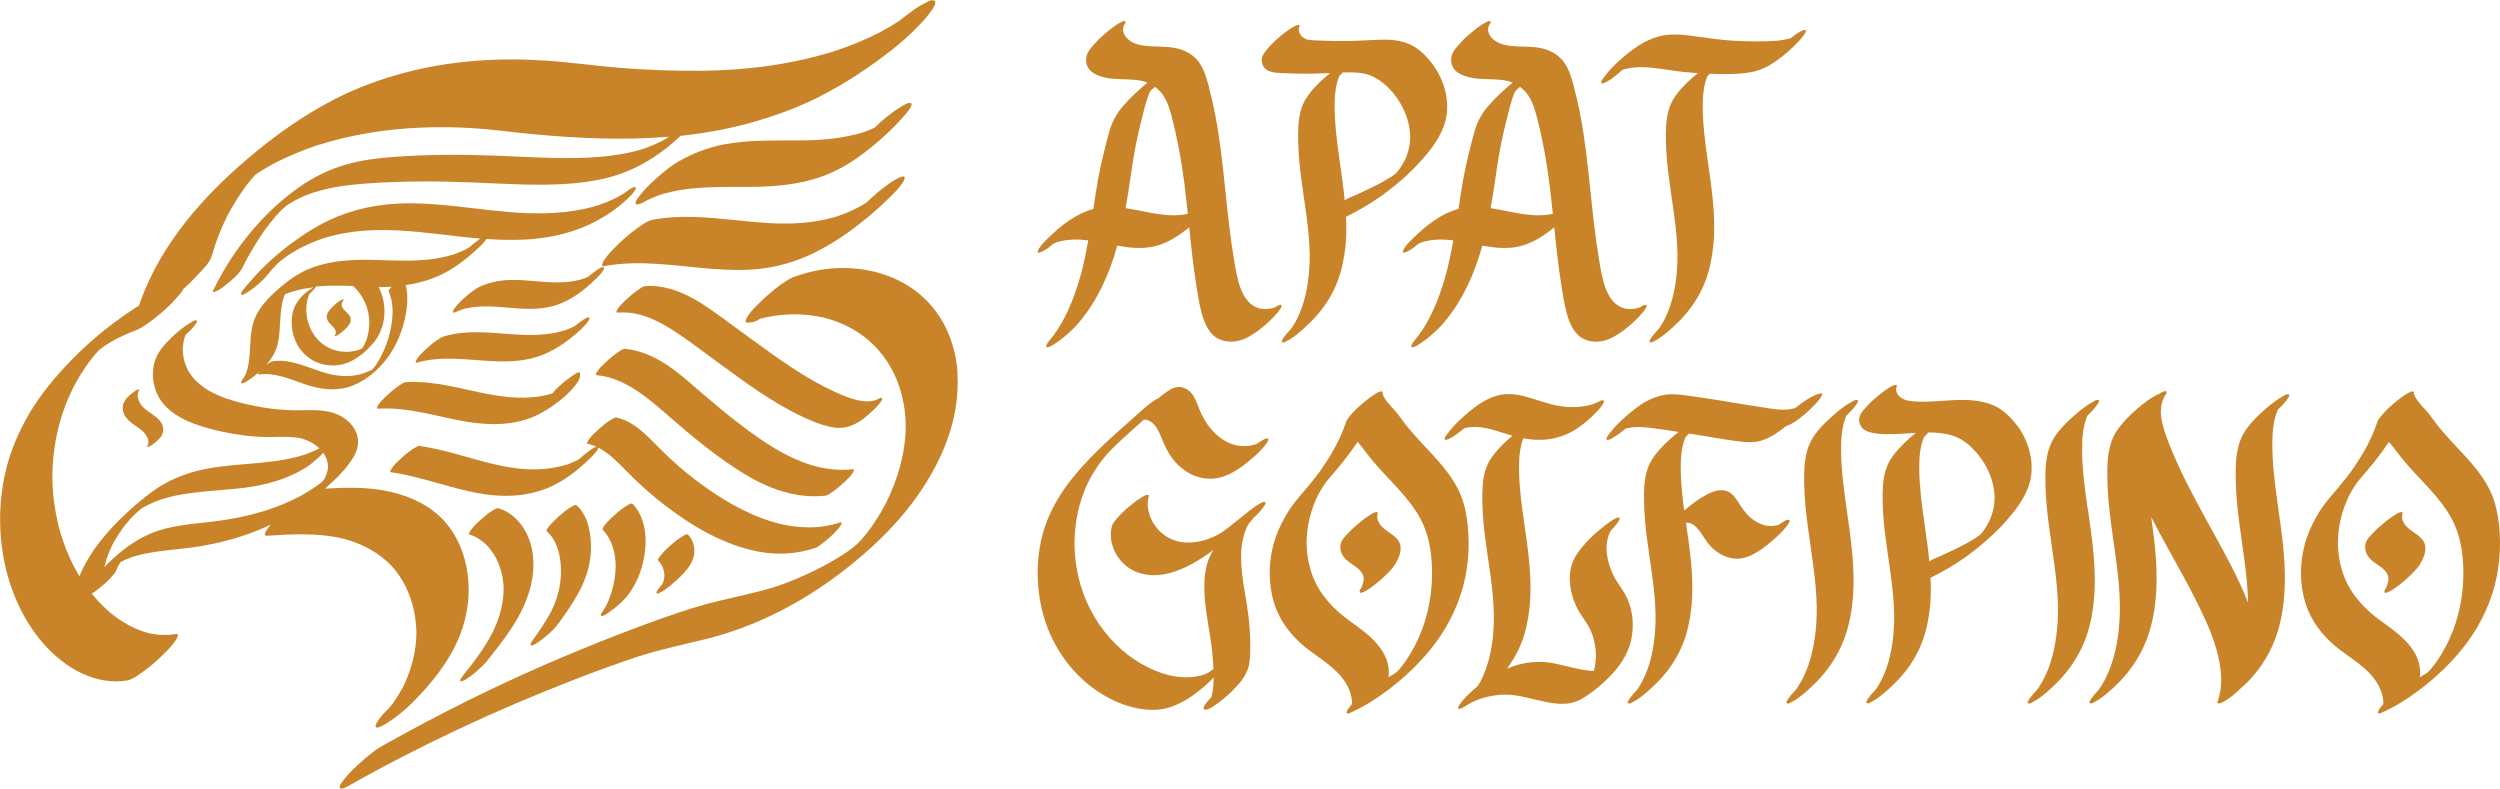
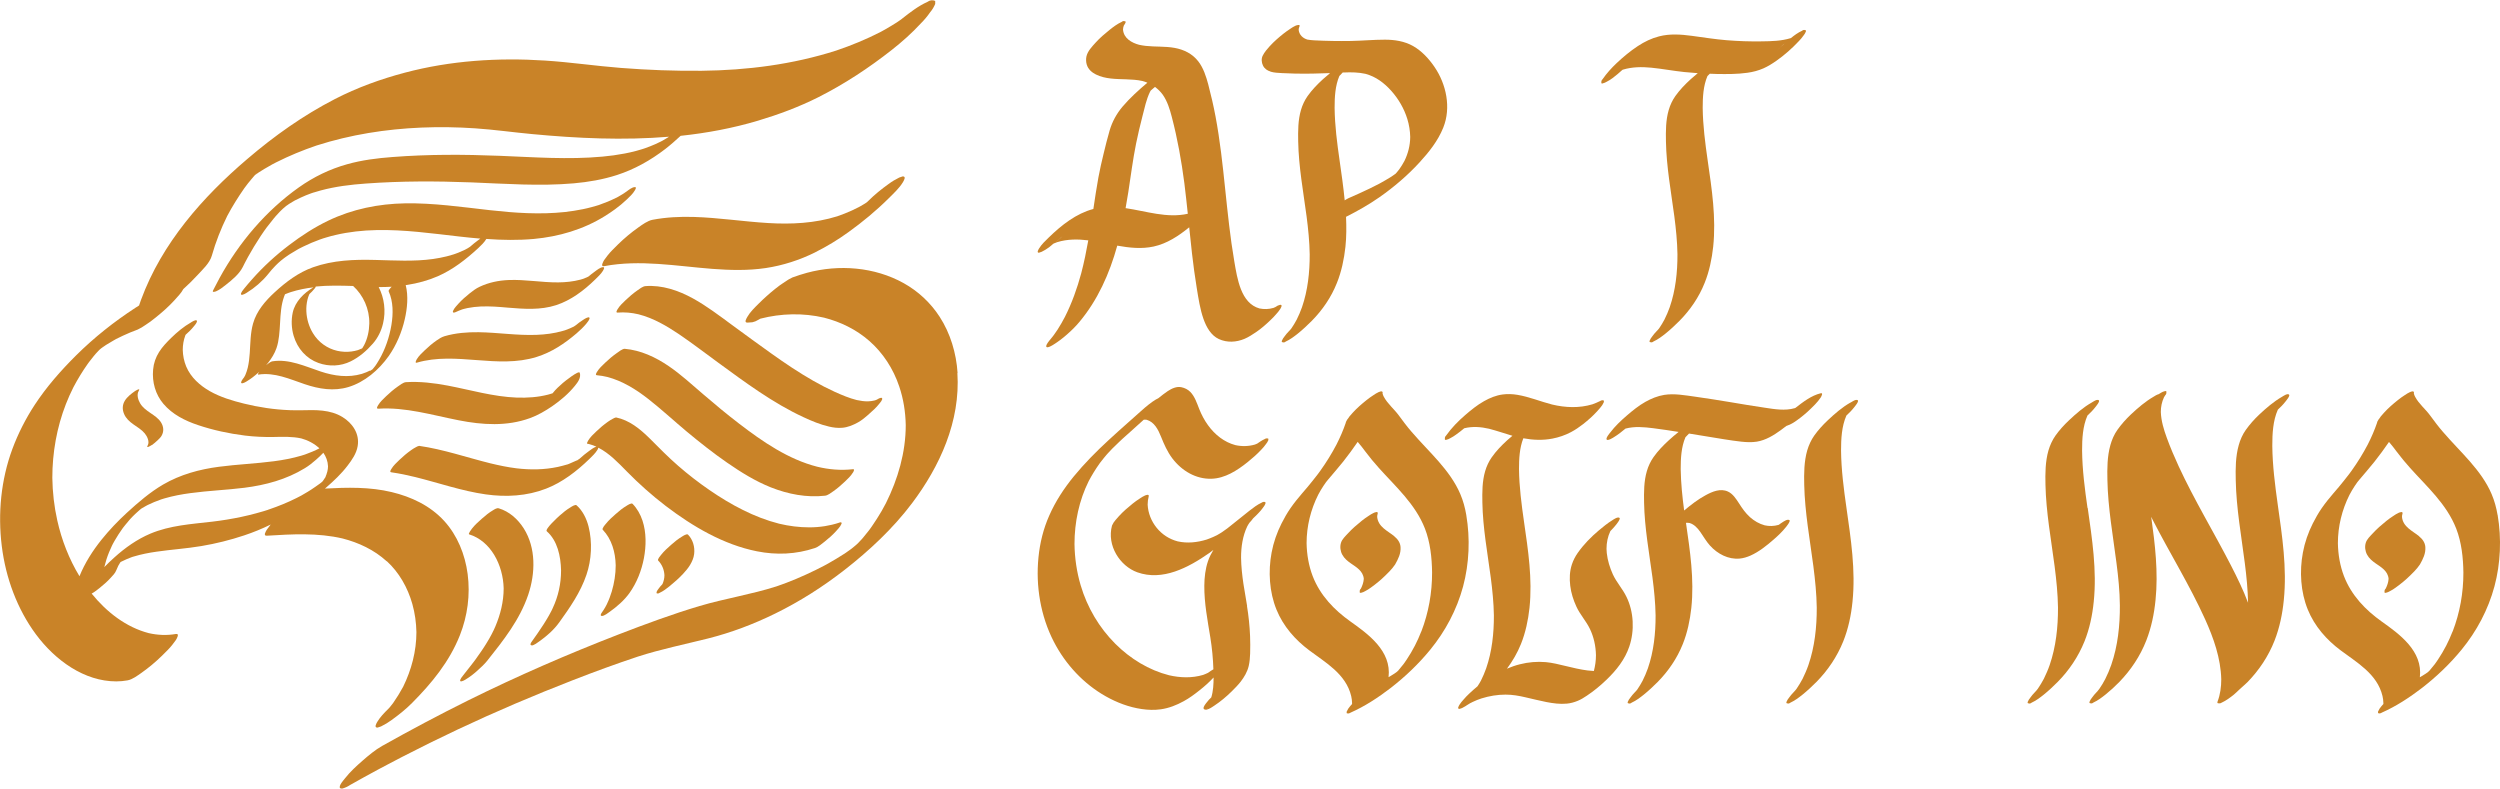
<svg xmlns="http://www.w3.org/2000/svg" viewBox="0 0 369.34 116.54" data-name="Layer 2" id="Layer_2">
  <defs>
    <style>
      .cls-1 {
        fill: #c98328;
      }
    </style>
  </defs>
  <g data-name="Layer 1" id="Layer_1-2">
    <g>
      <g>
        <path d="M122.08,83.43c.2-.11.33-.19,0,0h0Z" class="cls-1" />
        <path d="M141.47,55.12c-.19-2.96-1.07-5.88-2.65-8.32-1.36-2.1-3.2-3.79-5.3-4.96-4.34-2.42-9.59-2.8-14.29-1.54-.73.2-1.45.43-2.16.69-.4.19-.78.41-1.14.67-.49.31-.95.65-1.4,1.01-.86.69-1.69,1.43-2.48,2.22-.56.56-1.22,1.19-1.62,1.89-.14.25-.58.92.02.88.24-.02.47-.03.71-.05.31-.07.6-.19.87-.36.1-.05.2-.11.3-.17,3.08-.79,6.31-.87,9.41-.15,2.43.62,4.75,1.74,6.69,3.44,2.01,1.76,3.54,4.1,4.42,6.73.62,1.83.92,3.75.96,5.69,0,4.06-1.16,8-2.93,11.55-.41.79-.85,1.56-1.33,2.3-.24.37-.48.74-.73,1.1-.11.16-.23.33-.35.49-.04.06-.09.12-.13.17-.27.35-.55.69-.83,1.03-.06.07-.12.14-.18.21-.07.07-.14.15-.21.22-.11.12-.22.24-.34.36-.08.07-.15.15-.23.22-.13.11-.27.23-.39.33-.15.12-.3.24-.45.36-.14.1-.27.2-.41.29-.19.13-.38.27-.57.4,0,0,0,0-.01,0-.76.49-1.54.96-2.32,1.4-.2.11-.41.22-.61.34.12-.07.21-.12.28-.16-.11.06-.24.13-.31.17-.41.21-.82.42-1.24.63-1.9.93-3.85,1.77-5.84,2.44-3.73,1.19-7.58,1.78-11.33,2.89-4.03,1.2-8,2.67-11.94,4.19-7.54,2.92-14.97,6.15-22.26,9.76-4.29,2.13-8.52,4.38-12.71,6.73-1.01.57-2,1.4-2.88,2.17-.88.77-1.83,1.63-2.57,2.58-.19.25-1.02,1.13-.75,1.48.09.02.19.05.28.07.43-.11.84-.29,1.22-.55,1.34-.76,2.69-1.5,4.04-2.23.16-.08.31-.17.47-.25.35-.19.71-.38,1.06-.56.69-.36,1.37-.72,2.06-1.08,2.73-1.41,5.49-2.77,8.27-4.08,5.6-2.64,11.29-5.06,17.03-7.29,3.16-1.23,6.35-2.4,9.57-3.47,3.41-1.1,6.88-1.8,10.34-2.67,3.42-.86,6.73-2.11,9.93-3.68,3.63-1.78,7.05-3.95,10.28-6.47,3.63-2.83,7.13-6.09,9.96-9.85,4.08-5.42,7.16-12.08,6.69-19.24ZM55.97,113.68c.05-.03.08-.04,0,0h0ZM55.93,113.69s0,0,0,0c0,0,0,0,0,0Z" class="cls-1" />
-         <path d="M130.45,4.48c.35-.19.66-.37,0,0h0Z" class="cls-1" />
-         <path d="M42.56,30.24s.08-.06.15-.1c0,0,0,0,0,0-.05.03-.09.07-.14.1Z" class="cls-1" />
+         <path d="M42.56,30.24s.08-.06.15-.1Z" class="cls-1" />
        <path d="M54.63,54.75s-.02,0-.03.02c-.06.03-.11.06-.17.08-.1.05-.2.09-.3.14-.22.09-.44.17-.66.24-2.03.6-4.09.32-6.08-.34-2.32-.77-4.68-1.9-7.15-1.51-.2.03-.44.21-.6.32-.3.21-.6.46-.86.72-.21.2-.43.41-.59.67-.04.06-.17.28,0,.25,2.37-.37,4.62.67,6.84,1.42,2.1.71,4.28,1.07,6.44.42,2.38-.72,4.49-2.5,5.98-4.61,1.11-1.59,1.91-3.48,2.35-5.41.37-1.6.55-3.42.14-5.04.07-.01.15-.02.22-.03,1.54-.24,3.07-.65,4.52-1.28,2.22-.97,4.17-2.49,5.98-4.16.4-.37.89-.85,1.18-1.33,0,0,0-.02.01-.02,2.34.17,4.68.21,7.02,0,3.67-.34,7.29-1.38,10.5-3.38.51-.32,1.01-.65,1.5-1.01.6-.43,1.18-.92,1.73-1.44.39-.37.9-.84,1.18-1.33.08-.14.33-.52-.01-.5-.4.02-.89.42-1.19.64-.11.08-.21.15-.32.22.04-.02.06-.04.06-.03-.02.03-.15.09-.17.11,0,0,0,0-.01,0-.03.02-.07.05-.1.07-.09.06-.03.02.06-.04-.08.05-.16.1-.25.15-.19.11-.37.22-.56.33-.04.02-.09.05-.13.07-.02,0-.03.01-.03.02-.05.02-.09.04-.14.06-.8.4-1.63.74-2.47,1.03-.02,0-.04.01-.05.02-.01,0-.02,0-.04.01-.11.03-.22.07-.33.1-.22.07-.44.13-.67.19-.43.12-.87.22-1.3.31-.88.18-1.77.32-2.66.42-3.69.4-7.41.14-11.09-.27-4.17-.47-8.35-1.08-12.55-1.01-3.9.07-7.76.84-11.34,2.56-2.04.98-3.95,2.22-5.78,3.61-1.94,1.47-3.79,3.16-5.44,5.02-.41.47-.83.94-1.22,1.43-.03.04-.57.66-.43.85.14.19.82-.25.86-.28,1.13-.69,2.25-1.65,3.11-2.71.14-.17.28-.34.42-.51.05-.06.11-.13.16-.19.13-.14.26-.28.39-.42.06-.07.13-.13.19-.2.12-.11.23-.23.35-.34.02-.02.05-.04.07-.06.11-.1.23-.2.34-.3.03-.02.06-.05.09-.07.12-.1.25-.19.37-.29.06-.05.13-.09.19-.14.17-.12.34-.24.52-.36.06-.04.13-.08.19-.12.38-.24.76-.47,1.15-.69.02-.01.05-.03.07-.04,0,0,0,0,0,0,.04-.02.09-.05.13-.07.2-.11.41-.21.62-.31.79-.38,1.59-.73,2.41-1.02.18-.07.36-.13.55-.19.04-.01.1-.03.14-.04.11-.03.22-.07.33-.1.42-.13.85-.24,1.28-.34,1.99-.47,4.04-.69,6.08-.73,4.12-.09,8.23.5,12.32.96,1.01.11,2.01.22,3.02.3-.12.08-.22.16-.32.23-.42.3-.81.63-1.2.97-.1.06-.22.14-.28.18-.11.07-.64.34-.1.07-.14.07-.29.15-.43.22-.31.15-.62.28-.93.41-.15.06-.3.12-.46.17-.05.02-.1.04-.15.05-.03.01-.08.03-.11.04-.33.1-.66.19-.99.28-.67.17-1.34.29-2.02.39-2.84.4-5.71.21-8.56.14-3.1-.08-6.19.03-9.16,1.08-2.14.76-4,2.15-5.7,3.72-1.34,1.24-2.65,2.73-3.17,4.59-.4,1.42-.39,2.91-.49,4.38-.05.73-.13,1.46-.3,2.17-.08.33-.19.66-.32.98-.03.06-.05.12-.08.18-.02.03-.03.06-.05.09-.03.05-.06.1-.09.15-.01.02-.02.03-.03.05-.14.17-.5.63-.38.79.14.19.82-.25.86-.28.58-.35,1.13-.78,1.64-1.24.51-.45,1.04-.92,1.47-1.47.51-.66.95-1.35,1.23-2.16.2-.58.31-1.18.38-1.79.16-1.31.14-2.63.31-3.93.08-.64.21-1.27.43-1.88.04-.12.09-.24.14-.36.12-.05.24-.1.36-.14.07-.03.14-.05.21-.08.03-.01.26-.09.29-.1,1.1-.35,2.22-.57,3.34-.7-.03.02-.05.03-.06.04-1.33.79-2.64,2.04-3,3.69-.24,1.11-.19,2.32.13,3.41.56,1.92,1.9,3.4,3.67,4.03,1.55.56,3.28.5,4.77-.24,1.24-.61,2.35-1.56,3.28-2.63.72-.83,1.23-1.85,1.49-2.96.44-1.84.19-3.77-.64-5.38.64,0,1.28-.01,1.91-.05-.08.08-.15.16-.22.25-.07.09-.27.3-.22.42.7,1.54.68,3.33.41,4.98-.3,1.8-.91,3.59-1.82,5.15-.1.18-.21.35-.32.53-.05.08-.1.16-.16.24-.03.04-.06.09-.09.13,0,0-.04.06-.07.09-.03.04-.1.13-.12.15-.06.08-.13.16-.19.23-.01.01-.03.03-.05.05-.02.01-.03.02-.03.02-.1.06-.19.12-.29.18,0,0-.01,0-.02.01ZM91.31,29.03c-.07.05-.14.08-.21.12.05-.03.23-.13.21-.12ZM41.37,38.55s.07-.06,0,0h0ZM44.08,36.74c.06-.04.12-.07.18-.1.01,0-.11.06-.18.1ZM69.11,36.67s0,0,0,0c-.07.07-.15.13-.22.2.07-.07.14-.13.21-.2ZM41.3,43.75s0,0,.01,0c0,0,0,0,0,0,0,0,0,0,0,0ZM42.29,42.9s.03-.02-.01.02c0,0,0-.01.01-.02ZM41.15,43.86s.05-.03.07-.05c0,0,.01,0,.02,0-.03.02-.05.04-.09.06ZM41.34,43.73s.02-.01.03-.02c.02-.01.04-.02.06-.03.13-.06.27-.1-.09.05ZM42.42,42.76s.01-.02.02-.03c.05-.06.09-.11.14-.17-.06.08-.11.14-.15.19ZM53.41,51.6s-.03.03-.04.05c-.08.08-.03-.03.05-.06,0,0,0,0,0,0ZM53.77,51.03c-.06.11-.15.27-.23.39,0,0-.01.02-.03.04-.04.02-.09.04-.13.06-.17.08-.34.15-.52.21-.26.08-.64.16-.95.2-.69.09-1.4.05-2.08-.1-1.46-.33-2.78-1.25-3.6-2.61-.58-.95-.92-2.08-.97-3.22-.03-.58.03-1.16.16-1.72.06-.25.14-.5.24-.73.02-.04.04-.08.06-.12.25-.22.49-.47.7-.73.05-.06.22-.25.23-.37,1.83-.18,3.67-.14,5.52-.08,1.5,1.36,2.43,3.41,2.39,5.54-.02,1.11-.27,2.26-.78,3.23ZM55.03,54.49s0,0,0,0c0,0-.02.01-.02.02.02-.02.03-.03.03-.02ZM54.98,54.53s0,0-.01.01c0,0,0,0,0,0,0,0,0,0,0-.01,0,0,0,0,0,0ZM54.96,54.55h0s0,0,0,0h0ZM54.91,54.6s0,0,0,0c0,0,0,0,.01-.01,0,0,0,0,0,0ZM54.98,54.53s0,0,0,0c.04-.05.08-.08,0,0ZM54.96,54.55s0,0,0,0c0,0,0,0,0,0,0,0,0,0,0,0ZM54.95,54.55s0,0,0,0c0,0,0,.01-.01.02-.09.07-.04.03,0-.01ZM54.91,54.6s0,0,0,0c0,0,0,0-.01.01-.11.12-.05.06,0,0Z" class="cls-1" />
-         <path d="M51.42,46.37c-.37-.41-.9-.76-.95-1.38,0-.09.02-.18.04-.27,0,0,0-.02.02-.04.1-.12.21-.26.23-.36.03-.17-.14-.1-.23-.06-.58.26-1.11.78-1.56,1.24-.3.31-.67.73-.7,1.21-.02.35.1.65.31.92.38.47,1,.82,1.04,1.51,0,.05,0,.11-.02.16,0,.02-.01.04-.02.06-.07.1-.15.23-.11.28.07.09.41-.13.43-.14.29-.18.56-.39.82-.62.26-.23.52-.46.73-.74.24-.32.41-.61.36-1.03-.04-.3-.2-.54-.39-.75Z" class="cls-1" />
        <path d="M20.96,75.11s-.04.02-.06.04c0,0,0,0,0,0,.02-.01.04-.02.05-.03,0,0,0,0,0,0Z" class="cls-1" />
        <path d="M20.93,75.13s.05-.04.08-.05c-.02.01-.04.02-.06.03,0,0-.02.01-.03.02Z" class="cls-1" />
        <path d="M21.19,74.96s-.08.05-.12.07c-.02.01-.04.03-.07.04.21-.13.23-.14.18-.11Z" class="cls-1" />
        <path d="M20.88,75.17s-.01,0-.02.01c0,0-.01.01-.02.02.03-.02.06-.05.09-.06-.02.01-.04.02-.05.03Z" class="cls-1" />
        <path d="M22.42,65.77c.3-.22.59-.46.86-.72.21-.2.44-.41.59-.67.37-.64.31-1.34-.07-1.96-.38-.62-1.01-1.02-1.58-1.41-.57-.39-1.15-.8-1.52-1.43-.3-.51-.54-1.28-.2-1.84.32-.52-.5,0-.6.07-.51.36-1.11.82-1.45,1.38-.38.61-.4,1.3-.12,1.96.28.67.8,1.13,1.36,1.53.58.41,1.22.78,1.69,1.34.35.42.76,1.23.44,1.79-.3.52.49.01.6-.07Z" class="cls-1" />
        <path d="M92.24,28.46s-.11.07-.17.11c.01,0,.03-.02.04-.03.04-.03.08-.06.12-.09Z" class="cls-1" />
        <path d="M55.88,60.38c4.03-.26,7.95.94,11.88,1.71,3.5.69,7.12.93,10.54-.32,1.16-.42,2.24-1.05,3.27-1.75,1.22-.84,2.43-1.86,3.38-3.04.41-.51.93-1.18.7-1.91-.13-.42-2.33,1.36-2.5,1.51-.51.45-1.04.92-1.47,1.47-.01.01-.02.03-.04.05-.05.02-.08.03-.09.03-.19.06-.38.12-.58.17-1.51.39-3.07.49-4.62.44-3.47-.13-6.82-1.13-10.23-1.78-2.03-.38-4.09-.63-6.16-.5-.37.02-.91.45-1.19.64-.6.42-1.19.92-1.73,1.44-.41.4-.88.82-1.18,1.33-.08.14-.33.53.01.5Z" class="cls-1" />
        <path d="M83.81,48.67c-.13.05-.27.1-.41.15,0,0,0,0,0,0,0,0-.01,0-.02,0-.09.03-.18.06-.28.08-1.25.36-2.55.52-3.84.57-2.86.11-5.7-.35-8.55-.39-1.7-.02-3.4.11-5.04.59-.43.13-.82.38-1.19.64-.6.42-1.19.92-1.73,1.44-.41.4-.88.82-1.18,1.33-.05.09-.34.61.01.5,5.82-1.7,11.9.97,17.71-.85,2.2-.69,4.1-1.95,5.89-3.48.51-.44,1.04-.94,1.47-1.47.03-.04.57-.66.43-.85-.15-.2-.78.23-.86.28-.42.26-.82.56-1.21.88-.1.06-.18.12-.16.11,0,0-.01,0-.02.01-.07.04-.14.08-.21.12.02-.01.04-.03.06-.04-.29.14-.58.27-.87.38Z" class="cls-1" />
        <path d="M84.69,48.28s0,0,0,0c.11-.06.36-.23,0,0Z" class="cls-1" />
        <path d="M89.09,39.97c.08-.13.32-.52-.01-.5-.4.02-.89.42-1.19.64-.34.24-.66.5-.98.76-.19.09-.38.18-.57.25-.06.02-.48.19-.18.07-.13.05-.27.08-.4.12-1.08.29-2.19.4-3.3.41-2.44.02-4.87-.45-7.32-.35-1.47.06-2.94.36-4.29,1-.52.24-1,.6-1.45.96-.58.46-1.16.97-1.66,1.52-.13.15-.27.3-.4.45-.18.2-.32.42-.43.67-.05.33.28.2.45.12.27-.13.55-.24.84-.35.04-.01.09-.03.11-.04.08-.03.17-.05.25-.07.17-.05.34-.09.51-.12.64-.13,1.29-.2,1.94-.23,1.35-.06,2.69.05,4.03.17,2.38.2,4.81.38,7.12-.37,2.17-.71,4.08-2.14,5.76-3.78.4-.39.88-.84,1.18-1.33ZM87.13,40.76s-.07.04-.11.06c0,0-.02,0-.02.01.06-.04.16-.09.29-.17-.05.03-.1.07-.16.1Z" class="cls-1" />
        <path d="M57.14,82.9c1.81,1.66,3.09,3.89,3.78,6.34.38,1.35.57,2.75.6,4.15,0,2.83-.74,5.58-1.96,8.07-.45.83-.94,1.63-1.48,2.4-.04.06-.09.11-.13.17-.14.18-.28.35-.42.52-.07.07-.13.14-.2.21-.57.56-1.16,1.17-1.57,1.85-.13.22-.56.91.02.88.17-.06.34-.11.51-.17.55-.27,1.07-.58,1.57-.95,1.05-.76,2.09-1.58,3.02-2.52,2.87-2.89,5.51-6.07,7.07-10.02,1.12-2.84,1.54-5.96,1.14-9.02-.38-2.91-1.53-5.72-3.45-7.83-2.1-2.3-4.9-3.59-7.77-4.28-3.24-.78-6.57-.7-9.87-.52.06-.05.11-.1.17-.14,1.13-.98,2.26-2.04,3.18-3.25.64-.83,1.31-1.79,1.49-2.88.32-1.86-.8-3.41-2.23-4.29-1.84-1.13-3.99-1.06-6.04-1.01-2.31.05-4.61-.17-6.88-.62-.55-.11-1.09-.23-1.63-.36-1.74-.43-3.49-.95-5.08-1.85-1.43-.82-2.79-2.01-3.47-3.63-.32-.77-.49-1.61-.51-2.46,0-.72.12-1.44.37-2.11.02-.04.03-.08.05-.12.43-.38.87-.8,1.22-1.25.11-.14.58-.64.43-.85-.15-.2-.78.23-.86.28-1.06.6-2.05,1.43-2.93,2.29-.64.63-1.29,1.3-1.78,2.08-.49.78-.8,1.65-.88,2.59-.17,1.86.35,3.68,1.52,5.06,1.34,1.58,3.21,2.5,5.08,3.13,2.26.76,4.62,1.27,6.97,1.56,1.39.17,2.78.23,4.18.21,1.38-.03,2.78-.09,4.14.21.93.25,1.92.75,2.68,1.47,0,0-.01,0-.01,0-.33.17-.66.33-1,.47-.29.13-.59.24-.89.35-.07.03-.14.05-.21.08-.01,0-.05.02-.09.03-.16.05-.32.1-.48.15-1.32.39-2.66.64-4.02.82-2.71.36-5.44.46-8.15.82-2.88.38-5.69,1.14-8.25,2.63-1.93,1.13-3.66,2.62-5.33,4.15-1.34,1.23-2.61,2.56-3.76,3.99-1.3,1.62-2.46,3.43-3.26,5.4-1.53-2.52-2.63-5.33-3.28-8.25-.46-2.06-.7-4.16-.73-6.28,0-3.73.66-7.45,2-10.89.33-.86.71-1.69,1.12-2.51.63-1.19,1.33-2.34,2.1-3.43.05-.07.11-.15.16-.22l.02-.03c.23-.3.46-.6.7-.89.08-.1.22-.26.34-.4.13-.14.26-.29.4-.43,0,0,.01-.01.02-.02.04-.04.08-.08.12-.12.05-.04.09-.08.14-.12.04-.03.07-.06.11-.09.22-.16.44-.31.66-.46.07-.04.14-.09.21-.13.3-.19.6-.37.91-.54.11-.06.22-.12.33-.19.03-.02.06-.03.09-.05.33-.17.66-.33.99-.48.72-.34,1.45-.64,2.19-.91.4-.19.78-.41,1.14-.67.49-.31.95-.65,1.4-1.02,1.01-.8,2.03-1.69,2.91-2.66.23-.26.46-.53.7-.79.23-.26.43-.54.59-.84.72-.65,1.42-1.33,2.08-2.05.74-.81,1.81-1.77,2.13-2.88.58-2.04,1.35-4,2.28-5.88.76-1.43,1.61-2.78,2.52-4.09.17-.23.43-.58.55-.73.25-.31.5-.61.75-.9.08-.09.17-.18.25-.28.01-.01.03-.03.04-.04h0s.07-.05.11-.08c.14-.1.28-.19.41-.29.28-.18.55-.35.83-.52.4-.24.81-.47,1.22-.7.19-.1.37-.19.56-.29,1.93-.97,3.92-1.79,5.95-2.48,5.03-1.61,10.25-2.43,15.49-2.65,2.65-.11,5.3-.07,7.94.11,2.82.19,5.61.59,8.42.85,6.68.63,13.5.95,20.22.39-.05.04-.11.08-.16.11-.24.15-.49.3-.74.44-.02.01-.05.03-.07.04-.08.04-.17.09-.25.13-.26.13-.53.26-.8.38-.49.22-.99.41-1.49.59-.04.01-.28.09-.27.09-.11.03-.21.07-.32.1-.27.08-.53.16-.8.23-.54.14-1.09.27-1.63.37-1.09.21-2.19.36-3.29.46-5.05.47-10.15.08-15.2-.12-5.28-.21-10.55-.23-15.83.18-2.26.17-4.52.45-6.71,1.07-2.55.71-4.94,1.87-7.14,3.43-4.8,3.41-8.8,8.08-11.72,13.42-.32.59-.63,1.19-.94,1.8-.19.37.45.12.45.12.5-.21,1.03-.62,1.45-.96.9-.72,1.95-1.55,2.5-2.64.06-.12.12-.24.18-.36.01-.03.1-.2.12-.24.15-.29.31-.59.47-.88.28-.51.58-1.02.88-1.52.32-.53.66-1.06,1-1.58.16-.24.33-.48.49-.72.08-.11.16-.22.24-.33.04-.06.08-.11.12-.17.35-.46.71-.92,1.08-1.37.09-.11.19-.22.28-.33.19-.21.39-.42.58-.63.03-.03.09-.1.16-.16.01-.01.02-.02.03-.03.1-.09.19-.18.29-.28.17-.14.41-.34.46-.39.01,0,.02-.02.04-.03.09-.06.17-.12.26-.18-.17.12,0,0,.14-.1.03-.02.07-.05.1-.07-.04.03-.07.05-.1.07.03-.02.06-.04.08-.05.14-.09.29-.18.43-.26.11-.07.23-.13.34-.2.04-.02.11-.05.16-.08.24-.12.47-.24.72-.35.51-.24,1.03-.45,1.56-.64.12-.04.24-.08.36-.12,0,0,.01,0,.02,0,.07-.02.13-.04.2-.06.27-.09.55-.16.82-.24,2.18-.59,4.43-.86,6.67-1.02,5.2-.38,10.39-.37,15.6-.17,5.02.2,10.09.58,15.11.14,2.16-.19,4.31-.56,6.39-1.23,2.58-.84,4.93-2.15,7.13-3.84.79-.61,1.53-1.27,2.27-1.95,0,0,0,0,0,0,3.86-.41,7.69-1.12,11.44-2.24,3.04-.91,6.03-2.02,8.9-3.46,3.84-1.94,7.45-4.31,10.88-7.01,1.49-1.17,2.96-2.48,4.26-3.89.51-.51.97-1.05,1.38-1.65.31-.36.56-.78.75-1.23,0-.15,0-.3,0-.45-.39-.17-.78-.12-1.16.15-1.34.6-2.56,1.55-3.72,2.46-.01,0-.02.02-.03.03-.1.07-.2.14-.29.21-.16.11-.32.22-.48.33-.53.34-1.07.66-1.61.97-.26.15-.52.29-.78.44.15-.08.27-.15.37-.21-.13.07-.27.15-.36.2-2.12,1.09-4.31,1.99-6.55,2.75-6.44,2.06-13.18,2.92-19.89,2.99-3.98.04-7.96-.11-11.92-.42-3.75-.29-7.48-.85-11.24-1.09-6.92-.45-13.94,0-20.69,1.79-3.55.94-7.04,2.2-10.34,3.9-4.66,2.4-8.94,5.43-12.98,8.89-6.48,5.53-12.57,12.36-15.66,20.78-.1.27-.19.55-.29.83-.18.11-.36.22-.54.34-3.12,2.03-6.08,4.37-8.76,7.03-2.25,2.24-4.36,4.63-6.13,7.33-1.32,2.02-2.44,4.22-3.29,6.51-1.67,4.52-2.16,9.51-1.56,14.32.58,4.72,2.28,9.31,5.04,13.04,2.86,3.86,7.16,6.96,11.87,6.96.56,0,1.11-.05,1.66-.15.71-.12,1.51-.72,2.08-1.12,1.05-.74,2.09-1.61,3.02-2.52l.87-.87c.44-.45.83-.94,1.19-1.46.12-.2.59-.99-.02-.88-1.33.23-2.68.17-4-.13-3.31-.86-6.21-3.09-8.43-5.84.41-.22.81-.54,1.15-.81.58-.47,1.16-.96,1.66-1.52.31-.33.66-.68.83-1.12.08-.21.17-.41.27-.61.01-.02.02-.04.02-.05.02-.03.03-.05.05-.08.06-.11.13-.22.19-.32.03-.05.06-.1.1-.15,0,0,0,0,0,0,.01,0,.03-.02.04-.02.07-.03.14-.07.2-.1.22-.11.44-.21.67-.31.2-.08.4-.16.6-.24.1-.04.2-.07.3-.11.11-.04-.01,0-.06.02.06-.03.15-.05.21-.06,1.1-.33,2.22-.55,3.35-.71,2.2-.32,4.42-.46,6.62-.83,2.15-.36,4.27-.89,6.34-1.58,1.33-.44,2.64-.98,3.91-1.6-.2.25-.4.51-.58.77-.14.25-.58.92.02.88,3.72-.23,7.51-.45,11.18.41,2.37.61,4.66,1.67,6.53,3.38ZM42.16,30.53s.01-.01.02-.02c0,0,0,0,0,0,0,0-.02.01-.03.02ZM42.38,30.36c.15-.11.27-.19,0,0h0ZM43.63,29.58c-.08.04-.13.07,0,0h0ZM46.38,28.42c.16-.05.05-.02,0,0h0ZM98.8,20.28s.07-.06.1-.09c0,0,0,0,0,0-.03.03-.07.06-.1.09ZM37.55,25.98s.05-.05.08-.07c-.06.07-.13.14-.21.23.04-.05.09-.1.13-.15ZM38.26,25.26c.1-.1.16-.16,0,0h0ZM37.79,25.73s-.07.06-.1.09c.19-.22.4-.43.1-.09ZM37.19,26.39s.08-.08.12-.13c-.1.11-.21.24-.35.38.08-.08.15-.17.23-.26ZM15.01,51.38s.06-.06.1-.09c.27-.23.6-.49-.1.09ZM14.28,52.05c.07-.07.13-.13.2-.2,0,0,.02-.02.02-.02-.03.03-.05.05-.07.07.02-.03.02-.03,0,0-.62.63-.36.35-.14.14ZM12.95,53.72s.07-.1.11-.15c-.4.55-.24.31-.11.15ZM46.07,72.28c.47-.31.21-.14.07-.05-.02.02-.05.03-.07.05ZM47.52,71.27s.02-.02.03-.03c0,0,0,0-.01,0,0,0-.01.01-.02.02ZM47.52,71.26s-.03.02-.04.03c-.02.02-.04.03-.07.05-.02.02-.05.03-.07.05.08-.06.14-.11.18-.13h0ZM47.09,71.59c.09-.07.16-.12.22-.17-.01,0-.02.02-.03.02-.06.05-.12.09-.19.14ZM20.85,75.18h0s0,0,0,0c0,0,0,0,0,0ZM20.77,75.24s0,0-.01.01c-.04.03-.07.05-.12.08.04-.03.09-.06.13-.09ZM17.48,83.21s.01,0,.02-.01c-.02.01-.02.02-.02.01ZM39.6,75.32c-.06.02-.14.05-.14.04-.17.05-.34.11-.51.16-.37.11-.75.22-1.13.32-.7.19-1.4.36-2.11.51-1.45.31-2.91.55-4.37.72-3.08.36-6.21.54-9.13,1.77-1.94.82-3.73,2.08-5.32,3.52-.5.45-1,.92-1.48,1.42.18-.75.41-1.48.7-2.19.13-.32.27-.64.42-.95.04-.07.07-.15.11-.22,0,0,0,0,0-.01,0,0,0,0,0,0,.09-.18.19-.35.29-.52.36-.63.76-1.24,1.18-1.83.03-.04.06-.08.08-.11.1-.13.2-.26.31-.39.18-.23.37-.45.56-.67.07-.07.14-.16.18-.21.12-.13.25-.27.38-.4.01-.01.03-.03.04-.04.1-.1.21-.2.31-.3.09-.08.17-.16.26-.24.12-.11.25-.22.37-.33.02-.01.04-.04.07-.06.04-.03.09-.07.13-.11-.01,0-.03.02-.04.03,0,0,0,0,.01-.01.02-.01.03-.02.05-.03.02-.01.03-.02.04-.03-.01,0-.02.01-.03.02,0,0,0,0,0,0,.01,0,.02-.01.03-.02.03-.02.05-.04.07-.06.13-.1.31-.21-.01.02.04-.02.08-.05.12-.07.05-.03.09-.06.12-.07.04-.03.09-.05.13-.08.13-.08.27-.15.4-.23-.54.31-.01,0,.12-.06.31-.15.63-.3.95-.43.28-.12.56-.22.84-.32.05-.02.11-.04.16-.06.01,0,.03,0,.05-.02.17-.05.34-.11.52-.16,1.25-.36,2.52-.6,3.81-.77,2.65-.36,5.32-.46,7.97-.79,3.13-.4,6.18-1.21,8.94-2.9.58-.35,1.13-.79,1.64-1.24.36-.32.74-.66,1.08-1.03.4.57.66,1.24.69,2,0,.26-.04.52-.1.77-.04.16-.09.31-.14.46-.03.08-.07.16-.1.24-.01.02-.02.05-.03.07-.06.12-.05.1.04-.07,0,.1-.16.29-.21.37-.06.1-.13.2-.2.3-.03.04-.06.07-.09.11-.02.02-.03.04-.05.05-.09.07-.18.14-.26.21-.24.17-.48.35-.72.51-.2.14-.39.27-.59.4-.18.12-.36.23-.54.34-.3.19-.61.37-.92.54-.06.03-.13.07-.19.1,0,0,0,0,0,0-.18.09-.36.19-.54.28-1.31.66-2.67,1.21-4.05,1.68,0,0-.12.04-.18.06Z" class="cls-1" />
        <path d="M72.89,93.18c-.05.1-.1.21-.15.31-.03.05-.05.1-.08.16,0,.01-.01.02-.02.04-.23.44-.47.86-.73,1.28-.5.83-1.06,1.62-1.62,2.4-.02.03-.05.07-.07.1-.08.11-.16.21-.24.32-.16.21-.33.42-.49.63-.35.45-.71.9-1.06,1.35-.03.04-.57.66-.43.85.14.19.82-.25.86-.28.58-.35,1.13-.78,1.64-1.24.51-.46,1.03-.93,1.47-1.47,2.36-2.97,4.81-6.04,6.07-9.77,1.07-3.18,1.16-6.91-.66-9.79-.89-1.4-2.16-2.51-3.68-2.97-.29-.09-.61.13-.86.28-.58.34-1.14.79-1.64,1.24-.51.45-1.04.92-1.47,1.47-.06.07-.6.79-.43.85,3.22.99,5.03,4.54,5.11,7.98,0,1.96-.48,3.88-1.24,5.66-.09.21-.18.42-.28.62ZM72.64,93.7s-.02.04,0,0h0Z" class="cls-1" />
        <path d="M78.53,95.36c.33.02.97-.48,1.19-.64,1.07-.76,2.11-1.67,2.9-2.77,1.56-2.17,3.14-4.43,4.02-7.03.76-2.22.89-4.84.31-7.14-.31-1.2-.87-2.33-1.77-3.13-.19-.17-.76.22-.86.28-.58.34-1.14.79-1.64,1.24-.18.16-2.24,2.02-1.9,2.32,1.58,1.39,2.06,3.67,2.11,5.78,0,1.96-.41,3.82-1.23,5.57-.05.11-.11.23-.16.34-.03.06-.06.13-.1.19,0,0,0,.01-.01.02,0,.02-.02.04-.04.07-.03.06-.07.13-.1.19-.06.11-.12.22-.18.33-.25.44-.52.88-.79,1.3-.56.87-1.15,1.71-1.75,2.55-.12.16-.29.49.01.5Z" class="cls-1" />
        <path d="M120.44,37.27c1.7-.85,3.34-1.84,4.9-2.97,2.1-1.51,4.12-3.18,5.98-5.03.69-.69,1.53-1.46,2.06-2.33.13-.22.56-.91-.02-.88l-.51.17c-.55.27-1.07.58-1.57.95-1.06.76-2.09,1.59-3.02,2.52-.06.06-.12.12-.18.17-.04.03-.08.06-.13.09-.12.07-.23.15-.35.22-.18.11-.35.21-.53.31-.06.03-.12.07-.18.1-.34.17-.68.34-1.02.5-.71.32-1.43.61-2.16.86-3.33,1.04-6.79,1.21-10.24,1-3.66-.22-7.3-.79-10.97-.9-2.04-.06-4.09.04-6.1.42-.72.14-1.5.71-2.08,1.12-1.05.74-2.09,1.61-3.02,2.52l-.87.87c-.44.45-.83.94-1.19,1.46-.11.2-.59,1,.02.88,5.3-1,10.65-.01,15.96.4,2.63.2,5.29.27,7.91-.12,2.52-.38,5.01-1.18,7.32-2.33Z" class="cls-1" />
        <path d="M128.41,61.14c.51-.44,1.05-.93,1.47-1.47.11-.14.58-.64.43-.85-.12-.16-.54.08-.75.21-.07.03-.14.06-.21.09,0,0,0,0,0,0-.06.01-.12.03-.18.05-.29.07-.59.11-.89.12-.58.02-1.15-.07-1.71-.19-1.11-.28-2.17-.73-3.22-1.2-1.09-.5-2.16-1.05-3.21-1.65-2.14-1.22-4.2-2.61-6.22-4.05-1.96-1.39-3.9-2.82-5.84-4.24-1.85-1.36-3.69-2.76-5.68-3.86-2.18-1.2-4.59-2.02-7.06-1.83-.38.03-.91.44-1.19.64-.6.42-1.19.92-1.73,1.44-.41.4-.88.82-1.18,1.33-.08.14-.33.53.01.5,1.03-.08,2.06.01,3.07.25,2.17.55,4.15,1.7,6.03,2.97,1.94,1.32,3.82,2.76,5.72,4.15,4.05,2.96,8.12,5.99,12.63,8.08,1.22.57,2.47,1.09,3.77,1.39.63.15,1.28.23,1.92.18.85-.06,1.62-.39,2.37-.8.58-.32,1.14-.8,1.64-1.24Z" class="cls-1" />
        <path d="M126.01,69.82c.07-.13.33-.54-.01-.5-1.76.2-3.54.05-5.27-.37-4.25-1.08-8.04-3.68-11.56-6.38-1.81-1.39-3.57-2.85-5.3-4.34-1.66-1.42-3.27-2.91-5.06-4.13-1.97-1.35-4.16-2.36-6.51-2.57-.32-.03-.98.49-1.19.64-.6.42-1.19.92-1.73,1.44-.41.4-.88.82-1.18,1.33-.1.17-.31.48.01.5.51.04,1.01.13,1.51.25,2.22.58,4.22,1.82,6.05,3.25,1.93,1.51,3.75,3.2,5.64,4.78,1.95,1.62,3.94,3.2,6.01,4.63,2.05,1.42,4.18,2.74,6.46,3.65,2.55,1.01,5.3,1.54,8.02,1.23.39-.04.89-.43,1.19-.64.6-.42,1.19-.92,1.73-1.44.41-.4.88-.82,1.18-1.33Z" class="cls-1" />
        <path d="M120.39,80.97c.49-.16,1.06-.65,1.45-.96.58-.46,1.16-.97,1.66-1.52.13-.15.27-.3.4-.45.18-.2.32-.42.43-.67.05-.3-.21-.21-.39-.14-.04.01-.18.06-.19.06-.09.03-.17.05-.26.08-.19.05-.38.1-.57.15-.35.08-.7.15-1.05.21-.76.12-1.53.18-2.3.18-1.5,0-3-.19-4.46-.54-3.68-.93-7.14-2.8-10.31-4.98-1.6-1.1-3.15-2.3-4.63-3.59-1.45-1.26-2.79-2.63-4.15-3.99-1.46-1.44-3.03-2.73-5.01-3.14-.18.04-.34.11-.5.21-.24.12-.47.27-.7.43-.6.42-1.19.92-1.73,1.44-.41.4-.88.82-1.18,1.33-.05.1-.1.19-.15.29-.05.16,0,.23.16.21.06.01.11.03.17.04.36.1.7.22,1.03.37-.37.09-.79.43-1.06.62-.5.36-.99.76-1.45,1.18-.05.03-.1.06-.15.09-.05.03-.11.06-.16.09-.25.15.16-.09.16-.08-.03.07-.3.16-.37.19-.22.11-.45.21-.68.3-.22.09-.48.23-.71.27.06-.02.19-.06,0,0-.06.02-.12.04-.18.05-.12.04-.24.07-.36.1-.24.07-.48.12-.73.18-2.01.43-4.08.45-6.1.21-1.3-.16-2.59-.43-3.87-.74-3.51-.87-6.96-2.07-10.53-2.58-.18.04-.34.11-.5.21-.24.12-.47.27-.69.43-.6.42-1.19.92-1.73,1.44-.41.4-.88.82-1.18,1.33-.11.19-.3.46.01.5,1.18.17,2.35.41,3.52.7,3.47.86,6.88,2.06,10.42,2.56,2.99.42,6.06.26,8.91-.85,2.38-.92,4.53-2.57,6.39-4.38.4-.39.88-.84,1.18-1.33.04-.07.13-.22.15-.34,1.6.82,2.93,2.21,4.21,3.52,1.8,1.83,3.71,3.53,5.72,5.07,4.04,3.08,8.6,5.75,13.51,6.72,2.87.57,5.75.45,8.54-.48ZM85.8,67.67s-.05.04-.08.06c0,0,0,0,0,0,.03-.02.05-.04.08-.06ZM85.48,67.92s-.08.07-.12.11c-.12.1-.22.16.12-.11Z" class="cls-1" />
        <path d="M89.69,89.19c-.03.06-.06.12-.09.18,0,.01,0,.01-.01.02-.06.12-.13.24-.19.35-.15.26-.32.52-.49.76-.12.16-.29.49.01.5.33.02.97-.48,1.19-.64,1.06-.76,2.12-1.67,2.9-2.77,1.06-1.49,1.77-3.29,2.12-5.13.34-1.81.37-3.78-.21-5.54-.31-.94-.8-1.8-1.47-2.49-.17-.18-.78.23-.86.28-.58.34-1.14.79-1.64,1.24-.51.45-1.04.92-1.47,1.47-.1.12-.6.68-.43.85,1.32,1.37,1.87,3.31,1.91,5.25,0,1.31-.21,2.61-.58,3.86-.19.62-.41,1.22-.69,1.8Z" class="cls-1" />
-         <path d="M134.62,15.28c-.25-.33-1.43.44-1.5.48-1.39.85-2.71,1.92-3.91,3.1-.07.03-.14.07-.21.1-.5.23-1.01.42-1.53.6-3.05.94-6.25,1.17-9.4,1.19-3.7.03-7.43-.12-11.09.58-2.4.46-4.68,1.33-6.83,2.58-1.01.58-1.99,1.39-2.88,2.17-.88.77-1.83,1.63-2.57,2.58-.14.19-1.06,1.24-.75,1.48l.28.07c.43-.11.84-.29,1.22-.55.03-.02.06-.04.1-.05,0,0,.02,0,.03-.01.25-.12.5-.24.75-.35.41-.18.83-.34,1.26-.49,4.27-1.33,8.79-1.12,13.19-1.15,4.12-.02,8.32-.41,12.16-2.15,1.47-.67,2.89-1.52,4.21-2.5,2.44-1.8,4.73-3.84,6.73-6.2.05-.06,1-1.15.75-1.48Z" class="cls-1" />
        <path d="M97.83,86.34c-.2.2-.38.41-.54.64-.12.14-.22.3-.29.48,0,.06,0,.12,0,.18.15.07.3.05.45-.06.52-.23,1.01-.6,1.45-.96.71-.58,1.4-1.18,2.03-1.86.37-.4.74-.83,1.02-1.3.29-.49.53-1.02.6-1.61.13-1.06-.19-2.13-.91-2.87-.17-.18-.78.23-.86.28-.58.34-1.14.79-1.64,1.24-.51.45-1.04.92-1.47,1.47-.09.12-.6.68-.43.85.56.57.88,1.34.92,2.16,0,.46-.11.89-.29,1.31-.02.02-.04.04-.06.06Z" class="cls-1" />
      </g>
      <g>
        <g>
          <path d="M187.68,10.58c.57.17,1.14.19,1.72.22.62.03,1.24.05,1.85.07,1.75.04,3.5,0,5.25-.07-.36.29-.71.59-1.05.9-.83.76-1.61,1.56-2.27,2.49-.43.61-.77,1.33-.98,2.06-.44,1.5-.44,3.1-.41,4.66.07,3.72.75,7.38,1.24,11.06.24,1.86.43,3.72.46,5.6.01,2.64-.28,5.33-1.14,7.82-.22.63-.49,1.24-.78,1.83-.24.45-.5.88-.78,1.29-.06.08-.12.15-.18.22-.07.07-.13.14-.2.21-.24.24-.46.51-.66.79-.15.18-.27.37-.36.59-.06.16-.03.24.1.24.16.06.31.03.46-.1.64-.29,1.24-.74,1.79-1.18.72-.58,1.39-1.21,2.05-1.87,1.57-1.59,2.87-3.47,3.72-5.61.68-1.69,1.06-3.51,1.26-5.34.16-1.48.15-2.95.09-4.43,1.7-.86,3.37-1.8,4.96-2.91,2.11-1.48,4.13-3.2,5.9-5.13,1.38-1.51,2.71-3.16,3.5-5.13,1.2-2.97.44-6.43-1.29-8.97-.83-1.22-1.9-2.37-3.15-3.08-1.28-.73-2.75-.95-4.19-.95-1.67,0-3.34.16-5.01.19-1.8.03-3.59,0-5.39-.09-.34-.02-.69-.05-1.03-.11-.65-.19-1.21-.67-1.3-1.43.01-.17.03-.33.11-.48.23-.46-.56-.15-.56-.15-.28.13-.55.29-.8.47-.34.22-.67.46-.99.71-.72.57-1.42,1.18-2.05,1.87-.39.43-.75.85-1.02,1.38-.23.44-.18,1.03.04,1.47.23.47.64.74,1.11.88ZM201.76,10.92c1.49.4,2.74,1.33,3.8,2.52,1.05,1.18,1.88,2.6,2.36,4.16.26.85.4,1.74.42,2.63-.01,1.25-.31,2.43-.85,3.54-.24.44-.49.86-.78,1.26-.06.07-.11.14-.17.21-.07.09-.15.18-.22.27-.05.06-.1.11-.16.17-.01.01-.03.02-.04.03-.02.01-.03.02-.05.03-.17.12-.33.23-.5.35-.09.05-.17.11-.26.16-.22.14-.45.27-.67.4-.21.12-.41.24-.62.35-.03.02-.1.05-.16.09-.05.03-.1.05-.13.07-.45.24-.91.47-1.37.69-1.04.5-2.1.98-3.16,1.44-.18.08-.36.2-.54.31-.19-1.96-.47-3.92-.75-5.87-.37-2.58-.71-5.17-.74-7.79,0-1.59.08-3.25.7-4.71.18-.17.33-.34.5-.52.06,0,.12,0,.18,0,1.07-.05,2.14-.03,3.19.2Z" class="cls-1" />
          <path d="M153.53,37.32c.12-.04.24-.08.36-.12.39-.19.75-.41,1.1-.67.22-.16.41-.35.62-.52.05-.02.1-.05.15-.07.14-.06.29-.11.44-.17,1.53-.46,3.05-.45,4.58-.26-.29,1.63-.62,3.25-1.04,4.85-.6,2.23-1.38,4.41-2.41,6.45-.34.65-.7,1.28-1.09,1.89-.17.27-.36.53-.54.78-.07.09-.14.2-.19.25-.13.16-.26.32-.39.48-.04.04-.7.81-.53,1.04.17.23,1.01-.31,1.05-.34.71-.44,1.39-.96,2.02-1.52.64-.56,1.25-1.16,1.8-1.82,2.7-3.22,4.46-7.14,5.6-11.28,1.79.32,3.58.52,5.38.13,1.96-.43,3.67-1.55,5.25-2.84.13,1.28.26,2.57.41,3.85.2,1.73.43,3.45.71,5.16.25,1.52.48,3.08.99,4.53.43,1.22,1.12,2.44,2.27,2.97,1.22.56,2.57.48,3.79-.03.61-.26,1.17-.63,1.72-1,.75-.51,1.47-1.14,2.12-1.77.3-.28.59-.58.85-.89.22-.23.41-.48.59-.75.1-.18.4-.64-.01-.62-.12.04-.24.08-.36.12-.12.06-.22.14-.34.21-.01,0-.03.01-.06.03-.03.01-.05.03-.08.04-.05.03-.11.04-.16.06-.67.2-1.38.22-2.06.08-2.75-.77-3.28-4.4-3.72-6.97-.61-3.54-.97-7.13-1.35-10.71-.37-3.57-.76-7.16-1.42-10.68-.3-1.6-.67-3.18-1.08-4.75-.32-1.19-.71-2.4-1.45-3.37-.89-1.16-2.15-1.76-3.5-2.01-1.42-.26-2.87-.14-4.29-.3-.33-.04-.65-.09-.97-.16-1.08-.29-2.28-.94-2.38-2.26.01-.21.05-.41.13-.6.08-.12.17-.24.23-.38.06-.16.03-.25-.1-.24-.16-.06-.31-.03-.46.1-.64.29-1.24.74-1.79,1.18-.71.57-1.43,1.18-2.05,1.87-.51.57-1.2,1.26-1.37,2.08-.07.37-.06.8.05,1.16.2.7.76,1.18,1.35,1.47,1.38.69,2.99.67,4.48.72.81.03,1.62.07,2.41.25.25.07.49.15.72.25-1.3,1.1-2.57,2.24-3.69,3.56-.86,1.03-1.5,2.18-1.89,3.51-.33,1.13-.61,2.28-.89,3.43-.29,1.17-.55,2.34-.77,3.52-.28,1.54-.51,3.09-.74,4.64h-.02c-2.5.66-4.68,2.37-6.56,4.2-.49.47-1.08,1.03-1.45,1.64-.09.16-.39.64.01.62ZM188.13,45.51s.05-.03.07-.04c.02,0,.03-.01.05-.02,0,0-.02,0-.03,0,.09-.05.15-.08.19-.1-.25.14-.5.28-.74.45.22-.14.36-.24.45-.29ZM167.84,21.21c.27-1.36.6-2.7.94-4.04.31-1.2.57-2.47,1.11-3.59.04-.06.07-.13.11-.19,0,0,.01,0,.02-.02.1-.08.07-.06-.02.02,0,0,0,0,0,0,0,0,0,0,0-.01.21-.18.42-.35.63-.54.43.32.82.69,1.15,1.15.68.97,1.04,2.14,1.34,3.3.84,3.21,1.42,6.46,1.85,9.76.19,1.51.35,3.02.51,4.53-3.06.69-6.13-.38-9.19-.83.14-.79.28-1.57.4-2.36.37-2.39.67-4.81,1.15-7.18ZM156.66,35.18c-.12.1-.36.3-.48.4-.06.04-.18.13-.29.22.36-.29.73-.57,1.06-.89-.11.1-.23.21-.28.27Z" class="cls-1" />
-           <path d="M215.85,10.99c1.38.69,2.99.67,4.48.72.81.03,1.62.07,2.41.25.25.07.49.15.72.25-1.3,1.1-2.57,2.24-3.69,3.56-.86,1.03-1.5,2.18-1.89,3.51-.33,1.13-.61,2.28-.89,3.43-.29,1.17-.55,2.34-.77,3.52-.28,1.54-.51,3.09-.74,4.64,0,0-.01,0-.02,0-2.5.66-4.68,2.36-6.56,4.19-.49.47-1.08,1.03-1.45,1.64-.09.16-.39.64.01.62.12-.04.24-.08.36-.12.39-.19.75-.41,1.1-.67.22-.16.41-.35.62-.52.05-.02.1-.05.15-.07.14-.06.29-.11.44-.17,1.53-.46,3.05-.45,4.58-.26-.29,1.63-.62,3.25-1.04,4.85-.6,2.23-1.38,4.41-2.41,6.45-.34.65-.7,1.28-1.09,1.89-.17.27-.36.53-.54.78-.07.09-.14.2-.19.25-.13.16-.26.32-.39.48-.04.04-.7.81-.53,1.04.17.23,1.01-.31,1.05-.34.71-.44,1.39-.96,2.02-1.52.64-.56,1.25-1.16,1.8-1.82,2.7-3.22,4.46-7.14,5.6-11.28,1.79.32,3.58.52,5.38.13,1.96-.43,3.67-1.55,5.25-2.84.13,1.28.26,2.57.41,3.85.2,1.73.43,3.45.71,5.16.25,1.52.48,3.08.99,4.53.43,1.22,1.12,2.44,2.27,2.97,1.22.56,2.57.48,3.79-.03.61-.26,1.17-.63,1.72-1,.75-.51,1.47-1.14,2.12-1.77.3-.28.59-.58.85-.89.22-.23.41-.48.59-.75.1-.18.4-.64-.01-.62-.12.04-.24.08-.36.12-.12.06-.22.14-.34.21-.01,0-.03.01-.06.03-.03.01-.05.03-.08.04-.05.03-.11.04-.16.06-.67.2-1.38.22-2.06.08-2.75-.77-3.28-4.4-3.72-6.97-.61-3.54-.97-7.13-1.35-10.71-.37-3.57-.76-7.16-1.42-10.68-.3-1.6-.67-3.18-1.08-4.75-.32-1.19-.71-2.4-1.45-3.37-.89-1.16-2.15-1.76-3.5-2.01-1.42-.26-2.87-.14-4.29-.3-.33-.04-.65-.09-.97-.16-1.08-.29-2.28-.95-2.38-2.26.01-.21.05-.41.13-.6.08-.12.17-.24.23-.38.06-.16.03-.25-.1-.24-.16-.06-.31-.03-.46.1-.64.29-1.24.74-1.79,1.18-.71.57-1.43,1.18-2.05,1.87-.51.57-1.2,1.26-1.37,2.08-.07.37-.06.8.05,1.16.2.7.76,1.18,1.35,1.47ZM210.59,35.18c-.12.1-.36.3-.48.4-.06.04-.18.13-.29.22.36-.29.73-.57,1.06-.89-.11.1-.23.21-.29.27ZM242.06,45.51s.05-.03.07-.04c.02,0,.03-.01.05-.02,0,0-.02,0-.03,0,.09-.05.15-.08.19-.1-.25.14-.5.28-.74.45.22-.14.36-.24.45-.29ZM228.9,27.06c.19,1.51.35,3.02.51,4.53-3.06.68-6.13-.38-9.19-.84.14-.79.28-1.57.4-2.36.37-2.39.67-4.81,1.15-7.18.27-1.36.6-2.7.94-4.04.31-1.2.57-2.47,1.11-3.59.04-.06.07-.13.11-.19,0,0,.01,0,.02-.02.1-.08.07-.06-.02.02,0,0,0,0,0,0,0,0,0,0,0-.01.21-.18.42-.35.63-.54.43.32.82.69,1.15,1.15.68.97,1.04,2.14,1.34,3.3.84,3.21,1.42,6.46,1.85,9.76Z" class="cls-1" />
          <path d="M236.77,12.32c.22-.05.42-.13.61-.25.3-.15.58-.33.85-.53.51-.37.99-.8,1.46-1.22.02,0,.05-.02.07-.03,1.36-.41,2.79-.43,4.19-.29,1.62.16,3.23.47,4.86.64.67.07,1.34.12,2.01.17-.35.29-.7.58-1.04.89-.83.76-1.61,1.56-2.27,2.49-.43.61-.77,1.33-.98,2.06-.44,1.5-.44,3.1-.41,4.66.07,3.72.75,7.38,1.24,11.06.24,1.85.43,3.72.46,5.59.01,2.65-.28,5.33-1.14,7.82-.22.63-.49,1.24-.78,1.83-.24.45-.5.88-.78,1.29-.06.08-.12.15-.18.22-.07.07-.13.14-.2.21-.24.24-.46.51-.66.79-.15.18-.27.37-.36.59-.06.16-.03.24.1.24.16.06.31.03.46-.1.64-.29,1.24-.74,1.79-1.18.72-.58,1.39-1.21,2.05-1.87,1.57-1.59,2.87-3.47,3.72-5.61.68-1.69,1.06-3.51,1.26-5.34.45-4.27-.2-8.51-.81-12.72-.37-2.58-.71-5.17-.74-7.78,0-1.59.08-3.25.7-4.71.12-.12.23-.23.35-.35.36.01.72.03,1.09.04,1.48.02,2.99.03,4.46-.18.81-.11,1.62-.32,2.37-.65.66-.29,1.3-.69,1.9-1.11,1.2-.84,2.32-1.83,3.34-2.92.24-.24.46-.51.66-.79.15-.18.27-.37.36-.59.06-.16.03-.24-.1-.24-.16-.06-.31-.03-.46.1-.58.26-1.13.66-1.63,1.07-.02,0-.04.02-.06.02-1.37.42-2.83.45-4.24.47-1.74.03-3.47-.03-5.21-.17-1.73-.14-3.44-.42-5.16-.65-1.59-.21-3.23-.33-4.81.08-1.13.29-2.16.79-3.15,1.44-1.11.73-2.15,1.6-3.13,2.52-.76.72-1.47,1.5-2.07,2.37-.14.13-.2.29-.18.47-.03.14.03.19.2.16ZM262.47,7.52c.08-.08.18-.19.32-.33.06-.06.25-.23.57-.53.01,0,.27-.22.46-.38-.46.4-.93.79-1.35,1.24ZM241.6,8.38s.04-.04.05-.07c-.01.01-.02.03-.03.04,0,0-.02.02-.03.03Z" class="cls-1" />
        </g>
        <g>
-           <path d="M297.95,62.82c-.86-1.15-1.92-2.19-3.17-2.8-1.25-.61-2.66-.85-4.02-.92-2.72-.13-5.44.43-8.16.19-.3-.03-.6-.07-.9-.14-.75-.21-1.49-.7-1.59-1.6.01-.15.03-.29.09-.43.2-.45-.51-.16-.56-.15-.28.13-.55.29-.8.47-.34.22-.67.45-.99.71-.72.58-1.42,1.18-2.05,1.87-.38.42-.79.84-1.02,1.38-.23.54-.12,1.23.22,1.68.29.38.7.61,1.13.74.92.29,1.9.32,2.85.32,1.36,0,2.72-.11,4.07-.19-.43.34-.85.7-1.25,1.07-.83.76-1.61,1.56-2.27,2.5-.43.61-.77,1.33-.98,2.06-.44,1.5-.44,3.1-.41,4.66.07,3.72.76,7.38,1.24,11.06.24,1.85.43,3.72.46,5.59.01,2.65-.28,5.33-1.14,7.82-.22.63-.49,1.24-.78,1.83-.24.45-.5.88-.78,1.29-.06.08-.12.15-.18.22-.07.07-.13.14-.2.21-.24.24-.46.51-.66.79-.15.18-.27.37-.36.59-.06.16-.03.24.1.24.16.06.31.03.46-.1.64-.29,1.24-.74,1.79-1.18.72-.58,1.39-1.21,2.05-1.87,1.57-1.59,2.87-3.48,3.72-5.61.68-1.69,1.06-3.51,1.26-5.33.16-1.48.15-2.95.09-4.43,1.76-.89,3.48-1.85,5.1-3.01,1.07-.76,2.11-1.58,3.1-2.46.99-.87,1.96-1.79,2.85-2.79,1.38-1.56,2.74-3.26,3.45-5.31,1.06-3.07.1-6.54-1.74-9ZM293.07,78.38c-.06.07-.11.14-.17.21-.07.09-.15.18-.22.27-.05.06-.1.11-.16.17-.01,0-.03.02-.04.03-.02.01-.03.02-.05.03-.17.12-.33.23-.5.35-.09.05-.17.11-.26.16-.22.14-.45.27-.67.4-.21.12-.41.24-.62.35-.03.02-.09.05-.15.08-.05.03-.11.06-.13.07-.45.24-.91.47-1.37.69-1.04.5-2.1.97-3.16,1.44-.18.08-.36.2-.54.31-.19-1.96-.47-3.92-.75-5.87-.37-2.58-.71-5.17-.74-7.78,0-1.59.08-3.25.7-4.71.23-.22.44-.45.65-.69,1,0,2,.08,2.97.3.68.18,1.34.42,1.96.78.67.39,1.26.92,1.8,1.49,1.14,1.2,2.06,2.66,2.59,4.29.29.9.45,1.85.47,2.81-.02,1.25-.31,2.43-.84,3.54-.24.44-.49.86-.78,1.27Z" class="cls-1" />
          <path d="M273.38,59.47c-1.22.69-2.32,1.65-3.35,2.62-.73.69-1.41,1.43-2,2.26-.46.65-.81,1.42-1.04,2.2-.47,1.64-.48,3.4-.44,5.1.09,4.04.83,8.01,1.35,12,.26,2.03.47,4.07.5,6.12.01,2.87-.3,5.78-1.23,8.48-.24.7-.54,1.37-.86,2.03-.27.5-.56.99-.88,1.46-.08.1-.16.2-.23.29-.08.09-.16.17-.24.26-.24.24-.46.51-.66.79-.15.18-.27.37-.36.59-.06.16-.03.24.1.24.16.06.31.03.46-.1.64-.29,1.24-.74,1.79-1.18.72-.58,1.39-1.21,2.05-1.87,1.68-1.7,3.06-3.73,3.98-6.02.74-1.85,1.16-3.84,1.36-5.84.48-4.65-.24-9.28-.89-13.86-.4-2.8-.77-5.62-.8-8.47,0-1.75.09-3.58.79-5.18.41-.38.81-.78,1.15-1.22.1-.13.74-.87.53-1.04-.27-.21-.87.24-1.05.34Z" class="cls-1" />
          <path d="M308.4,75.04c-.4-2.8-.77-5.62-.8-8.47,0-1.75.09-3.58.79-5.18.41-.38.81-.78,1.15-1.22.1-.13.74-.87.53-1.04-.27-.21-.87.24-1.05.34-1.22.69-2.32,1.65-3.35,2.62-.73.69-1.41,1.43-2,2.26-.46.65-.81,1.42-1.04,2.2-.47,1.64-.48,3.4-.44,5.1.09,4.04.83,8.01,1.35,12,.26,2.03.47,4.07.5,6.12.01,2.87-.3,5.78-1.23,8.48-.24.7-.54,1.37-.86,2.03-.27.5-.56,1-.88,1.46-.08.1-.16.2-.23.29-.08.09-.16.17-.24.26-.24.24-.46.51-.66.79-.15.18-.27.37-.36.59-.06.16-.03.24.1.24.16.06.31.03.46-.1.64-.29,1.24-.74,1.79-1.18.72-.58,1.39-1.21,2.05-1.87,1.68-1.7,3.06-3.73,3.98-6.02.74-1.85,1.16-3.84,1.36-5.84.48-4.65-.24-9.28-.89-13.86Z" class="cls-1" />
          <path d="M184.25,89.57c-.18-1.1-.38-2.2-.55-3.31-.19-1.28-.33-2.57-.35-3.86,0-1.59.23-3.2.91-4.63.1-.18.2-.36.32-.53.21-.21.38-.43.56-.67.27-.25.54-.51.79-.78.24-.24.46-.51.66-.79.15-.18.27-.37.36-.59,0-.07,0-.14,0-.22-.19-.08-.37-.06-.56.07-.64.29-1.23.75-1.79,1.18-.65.51-1.3,1.03-1.94,1.55-.33.27-.67.54-1,.8-.13.1-.25.2-.38.3-.26.19-.52.37-.78.55-.05.03-.1.06-.14.09-.18.11-.36.22-.54.32l-.03.02s0,0-.01,0c-.18.09-.36.18-.55.26-.31.14-.64.26-.96.38-1.39.43-2.85.59-4.28.27-1.22-.32-2.3-1-3.13-2.03-.76-.95-1.25-2.14-1.31-3.39,0-.41.05-.81.15-1.2.11-.43-.41-.21-.56-.15-.28.13-.55.29-.8.47-.34.22-.67.45-.99.71-.72.58-1.42,1.18-2.05,1.87-.16.19-.33.37-.49.56-.22.24-.4.52-.53.83-.79,2.95,1.18,5.98,3.74,6.9,3.73,1.33,7.54-.69,10.62-2.84.21-.15.41-.32.62-.47-.31.52-.6,1.07-.8,1.67-.39,1.15-.53,2.39-.54,3.61-.02,2.59.48,5.12.89,7.66.25,1.55.4,3.12.45,4.7-.27.16-.54.33-.79.52-.24.12-.49.22-.73.31-1.64.49-3.38.43-5.03.05-2.96-.75-5.72-2.43-7.95-4.66-2.35-2.35-4.14-5.34-5.11-8.64-.58-1.96-.88-4.02-.91-6.08,0-3.24.68-6.45,2.1-9.3.47-.89,1-1.75,1.58-2.57.06-.08.11-.15.17-.23.16-.21.33-.41.49-.62.14-.16.27-.33.41-.49.06-.07.12-.13.18-.2.16-.18.32-.35.49-.52.05-.06.11-.11.16-.17.33-.33.67-.66,1.01-.98.17-.16.33-.31.5-.47,0,0,0,0,0,0,.38-.34.76-.69,1.15-1.03.67-.59,1.32-1.19,1.99-1.79.15-.02.29-.01.44.01,1.12.33,1.69,1.43,2.12,2.51.45,1.13.93,2.21,1.65,3.17,1.42,1.88,3.52,3.1,5.8,3.03,1.99-.06,3.77-1.2,5.33-2.45.71-.57,1.42-1.19,2.05-1.87.24-.24.46-.51.66-.79.15-.18.27-.37.36-.59,0-.07,0-.14,0-.22-.19-.08-.37-.06-.56.07-.38.17-.74.41-1.09.66-.11.05-.22.1-.34.14-.94.27-1.93.29-2.88.08-1.63-.43-3.03-1.53-4.05-2.95-.53-.73-.95-1.53-1.29-2.38-.35-.88-.66-1.86-1.32-2.53-.37-.37-.81-.58-1.3-.69-.71-.16-1.43.18-2.03.57-.47.31-.91.67-1.35,1.02-.32.17-.64.35-.94.57-.74.53-1.43,1.14-2.11,1.76.22-.2.67-.61.38-.35-.09.08-.18.16-.26.24-.19.18-.39.35-.58.52-.35.32-.71.63-1.07.95-.96.85-1.92,1.71-2.86,2.58-1.8,1.66-3.53,3.41-5.1,5.32-1.43,1.75-2.69,3.66-3.62,5.78-.86,1.93-1.38,4.03-1.59,6.16-.43,4.28.32,8.71,2.27,12.48,1.76,3.41,4.45,6.24,7.65,8.05,1.66.94,3.46,1.62,5.32,1.89.94.14,1.89.17,2.83.04,1.2-.17,2.32-.61,3.39-1.2.83-.45,1.61-1.03,2.35-1.62.72-.57,1.42-1.19,2.05-1.87,0,0,0-.01.01-.02,0,.99-.05,2.02-.34,2.95-.11.12-.24.23-.35.35-.15.16-.29.33-.42.51-.15.18-.27.37-.36.59-.02.16-.03.26.11.32.08.03.18.06.27.05.08,0,.31-.09.38-.12.26-.1.59-.33.83-.49.91-.6,1.78-1.33,2.57-2.11.45-.45.91-.91,1.31-1.42.53-.69.98-1.44,1.19-2.32.14-.6.19-1.23.21-1.85.03-.86.02-1.72-.01-2.58-.06-1.5-.22-2.99-.46-4.46ZM162.34,68.65s.05-.07.08-.1c-.25.35-.16.21-.08.1ZM178.45,104.65s-.02.02-.03.03c-.05.02-.11.04-.16.05.07-.02.13-.05.19-.08Z" class="cls-1" />
          <path d="M216.62,76.07c-.18-1.06-.46-2.1-.88-3.08-.38-.9-.87-1.74-1.41-2.53-1.1-1.6-2.42-3-3.72-4.39-.7-.75-1.4-1.5-2.07-2.28-.67-.77-1.28-1.59-1.88-2.41-.7-.96-1.65-1.7-2.23-2.78-.08-.15-.15-.32-.18-.49,0,0,0,0,0,0,.04-.12.02-.18-.02-.22-.08-.16-.42-.02-.54.03-.28.13-.55.29-.8.47-.34.22-.67.45-.99.71-.72.57-1.42,1.18-2.05,1.87-.16.18-.33.37-.49.56-.03.04-.05.09-.08.12,0,0,0,.01-.01.02-.17.21-.33.43-.44.69,0,.02,0,.05,0,.07-.38,1.12-.85,2.2-1.38,3.24-.71,1.35-1.5,2.63-2.38,3.86-.1.14-.2.28-.3.41-.04.05-.08.11-.12.16-.24.31-.48.63-.73.93-.49.62-1,1.23-1.52,1.82-.62.72-1.21,1.45-1.76,2.24-.49.71-.92,1.47-1.31,2.24-.68,1.35-1.19,2.8-1.47,4.31-.52,2.78-.34,5.81.72,8.42,1.01,2.49,2.79,4.48,4.83,6.01,2.37,1.79,5.43,3.48,6.21,6.77.08.34.12.68.13,1.03,0,.05,0,.1-.01.15-.09.1-.17.19-.26.29-.22.24-.4.52-.53.83,0,.07,0,.14,0,.22.19.08.37.06.56-.07,2.12-.94,4.08-2.22,5.94-3.65,2.13-1.65,4.13-3.55,5.86-5.67,2.2-2.69,3.91-5.87,4.84-9.33.91-3.4,1.06-7.07.47-10.56ZM206.66,99.03s-.1.08-.15.12c-.01.01-.03.02-.04.03,0,0,0,0,0,0,.59-.5.38-.31.18-.15ZM207.4,98.05s-.04.05-.06.08c-.09.12-.2.26.06-.08ZM209.97,93.3c-.28.72-.59,1.41-.94,2.09-.38.72-.78,1.42-1.23,2.08-.12.17-.24.35-.36.52-.04.05-.08.1-.11.15-.22.29-.46.57-.69.84-.03.04-.07.07-.1.11-.03.03-.05.05-.08.08-.03.03-.06.06-.09.08l-.1.08c-.05.04-.11.08-.16.11-.04.03-.09.06-.13.09-.18.11-.35.22-.53.33-.1.06-.21.12-.31.18.46-3.9-3.04-6.38-5.65-8.24-2.36-1.68-4.45-3.82-5.56-6.69-.59-1.54-.87-3.2-.9-4.87,0-2.5.61-4.95,1.71-7.14.24-.45.5-.9.78-1.32.11-.17.23-.33.34-.49.01-.02.03-.04.04-.06.1-.13.21-.26.31-.38.74-.89,1.51-1.75,2.23-2.66.74-.94,1.46-1.91,2.14-2.91,0,0,0,0,0,0,.42.47.77.95,1.15,1.45.62.83,1.28,1.62,1.97,2.39,2.47,2.76,5.4,5.34,6.81,8.96.79,2.03,1.03,4.31,1.06,6.49.01,2.98-.52,5.95-1.58,8.7Z" class="cls-1" />
          <path d="M368.98,76.07c-.18-1.06-.46-2.1-.88-3.08-.38-.9-.87-1.74-1.41-2.53-1.1-1.6-2.42-3-3.72-4.39-.7-.75-1.4-1.5-2.07-2.28-.67-.77-1.28-1.59-1.88-2.41-.7-.96-1.66-1.7-2.23-2.78-.08-.15-.15-.32-.18-.49,0,0,0,0,0,0,.04-.12.02-.18-.02-.22-.08-.16-.42-.02-.54.03-.28.13-.55.29-.8.47-.34.22-.67.45-.99.71-.72.57-1.42,1.18-2.05,1.87-.16.18-.33.37-.49.56-.03.04-.05.09-.08.12,0,0,0,.01-.01.02-.17.21-.33.43-.44.68,0,.02,0,.05,0,.07-.38,1.12-.85,2.2-1.38,3.24-.71,1.35-1.5,2.63-2.38,3.86-.1.14-.2.28-.3.41-.04.05-.08.11-.12.16-.24.31-.48.63-.73.93-.49.62-1,1.23-1.52,1.82-.62.72-1.21,1.45-1.76,2.24-.49.71-.92,1.47-1.31,2.24-.68,1.35-1.19,2.8-1.47,4.31-.52,2.78-.34,5.81.72,8.42,1.01,2.49,2.79,4.48,4.83,6.01,2.37,1.79,5.43,3.48,6.21,6.77.08.34.12.68.13,1.03,0,.05,0,.1,0,.15-.09.1-.17.19-.26.29-.22.24-.4.52-.53.83,0,.07,0,.14,0,.22.19.08.37.06.56-.07,2.12-.94,4.08-2.22,5.94-3.65,2.13-1.65,4.13-3.55,5.86-5.67,2.2-2.69,3.91-5.87,4.84-9.33.91-3.4,1.06-7.07.47-10.56ZM359.02,99.03c-.05.04-.1.08-.15.12-.01.01-.03.02-.04.03,0,0,0,0,0,0,.59-.5.38-.31.18-.15ZM359.76,98.05s-.04.05-.06.08c-.09.12-.2.26.06-.08ZM362.33,93.3c-.28.72-.59,1.41-.94,2.09-.38.72-.78,1.42-1.23,2.08-.12.17-.24.35-.36.52-.04.05-.08.1-.11.15-.22.29-.46.57-.69.84-.03.04-.07.07-.1.11-.03.03-.05.05-.08.08-.03.03-.06.06-.09.09-.03.03-.07.05-.1.08-.05.04-.11.08-.16.11-.04.03-.09.06-.13.09-.18.11-.35.22-.53.33-.1.06-.21.12-.31.18.46-3.9-3.04-6.38-5.65-8.24-2.36-1.68-4.45-3.82-5.56-6.69-.59-1.54-.87-3.2-.9-4.87,0-2.5.61-4.95,1.71-7.14.24-.45.5-.9.78-1.32.11-.17.23-.33.34-.49.01-.02.03-.04.04-.06.1-.13.21-.26.31-.38.74-.89,1.51-1.75,2.23-2.66.74-.94,1.46-1.91,2.14-2.91,0,0,0,0,0,0,.42.47.77.95,1.15,1.45.62.83,1.28,1.62,1.97,2.39,2.47,2.76,5.4,5.34,6.81,8.96.79,2.03,1.03,4.31,1.06,6.49.01,2.98-.52,5.95-1.58,8.7Z" class="cls-1" />
          <path d="M240.29,88.18c-.57-1.19-1.47-2.14-2.02-3.34-.44-.98-.77-2.03-.89-3.12-.02-.21-.03-.43-.04-.64,0-.91.18-1.81.57-2.62.29-.29.57-.6.82-.91-.02.03.74-.88.53-1.04-.26-.21-.88.23-1.05.34-.72.44-1.37.98-2.02,1.52-1.14.96-2.22,2.06-3.1,3.31-.36.51-.66,1.09-.86,1.69-.34,1.01-.38,2.12-.25,3.17.13,1.07.46,2.11.91,3.08.54,1.18,1.43,2.12,1.99,3.28.58,1.2.87,2.54.9,3.89,0,.8-.11,1.58-.31,2.34-.31-.02-.63-.04-.94-.08-1.09-.14-2.17-.4-3.24-.66-.96-.23-1.94-.48-2.92-.57-1.28-.11-2.59,0-3.84.32-.65.16-1.28.39-1.9.65.83-1.12,1.54-2.33,2.07-3.65.68-1.69,1.06-3.51,1.26-5.33.45-4.27-.2-8.51-.81-12.73-.37-2.58-.71-5.17-.74-7.78,0-1.53.08-3.13.64-4.55,1.41.26,2.87.32,4.28.05.95-.18,1.89-.5,2.76-.96.64-.34,1.21-.73,1.79-1.18.71-.56,1.43-1.19,2.05-1.87.16-.18.33-.37.49-.56.22-.24.4-.52.53-.83,0-.07,0-.14,0-.22-.19-.08-.37-.06-.56.07-.37.19-.75.34-1.13.48-1.95.59-4.01.5-5.97.03-1.71-.44-3.37-1.14-5.12-1.43-.72-.12-1.46-.15-2.19-.05-.97.13-1.87.5-2.74.99-1,.56-1.92,1.31-2.8,2.07-1.03.89-2,1.88-2.8,3.01-.14.13-.2.29-.18.47-.03.14.03.19.2.16.22-.05.42-.13.61-.25.3-.15.58-.33.85-.53.41-.29.81-.6,1.2-.93,1.21-.3,2.45-.21,3.66.07,1.16.3,2.3.7,3.46,1.04-.26.22-.53.44-.78.67-.83.76-1.61,1.56-2.27,2.5-.43.61-.77,1.33-.98,2.06-.44,1.5-.44,3.1-.41,4.66.07,3.72.75,7.38,1.24,11.06.24,1.85.43,3.72.46,5.59.01,2.65-.28,5.33-1.14,7.82-.22.63-.49,1.24-.78,1.83-.15.28-.32.55-.5.82-.42.35-.83.71-1.22,1.08-.3.28-.59.58-.85.89-.22.23-.41.48-.59.75-.1.18-.4.64.01.62.12-.04.24-.08.36-.12.35-.17.68-.38,1-.61-.19.12-.45.29-.25.17.05-.03.11-.07.16-.1.12-.08.24-.15.36-.22h.02c.09-.05.18-.1.27-.14.43-.21.87-.38,1.32-.53,1.16-.36,2.35-.56,3.56-.56,1,0,1.97.17,2.95.4,1.03.23,2.05.5,3.09.7.99.19,2.01.33,3.02.23.54-.05,1.08-.2,1.59-.41.47-.19.92-.47,1.35-.76,1.04-.69,2.02-1.5,2.93-2.38,1.42-1.37,2.69-2.94,3.35-4.9.79-2.34.66-5.11-.42-7.32ZM218.55,60.98s-.05.06-.08.09c.05-.07.11-.14.17-.21-.03.04-.06.08-.09.12ZM215.59,63.52s.08-.04.11-.06c0,0,0,0,0,0-.4.23-.26.13-.12.06Z" class="cls-1" />
          <path d="M264.35,76.84c-.26-.21-.88.23-1.05.34-.17.1-.32.22-.49.34-.02,0-.05.02-.07.03-.67.19-1.36.21-2.03.06-.81-.22-1.55-.65-2.19-1.22-.64-.58-1.13-1.28-1.6-2.02-.44-.68-.92-1.42-1.64-1.75-1.11-.51-2.3,0-3.31.55-1.13.61-2.16,1.41-3.16,2.25-.27-2.03-.48-4.06-.51-6.11,0-1.59.08-3.25.7-4.71.19-.18.35-.36.53-.55,1.74.28,3.47.58,5.21.85.84.13,1.67.26,2.51.35.76.08,1.53.12,2.29,0,1.3-.21,2.48-.92,3.56-1.71.28-.2.55-.41.82-.62,0,0,0,0,.01,0,0,0,.01,0,.02,0,.01,0,.03-.01.04-.02.04-.02.08-.03.13-.05-.02,0-.04.01-.06.02.48-.15.95-.45,1.36-.74.74-.52,1.47-1.13,2.12-1.77.2-.21.41-.41.61-.61.31-.32.59-.66.84-1.03.07-.12.42-.73-.01-.62-1.39.34-2.59,1.28-3.73,2.16-.03.01-.06.03-.1.04-1.45.42-2.99.15-4.44-.07-1.72-.25-3.43-.54-5.15-.83-1.71-.28-3.43-.56-5.15-.8-1.49-.2-3.05-.5-4.55-.26-.98.16-1.9.54-2.78,1.03-.98.55-1.89,1.29-2.75,2.03-.86.74-1.74,1.57-2.44,2.5-.04.05-.7.81-.53,1.04.17.23,1.01-.31,1.05-.34.61-.37,1.18-.81,1.73-1.28,1.36-.36,2.71-.23,4.09-.06,1.26.15,2.51.36,3.76.55-.5.39-.97.81-1.44,1.23-.83.76-1.61,1.56-2.27,2.5-.43.61-.77,1.33-.98,2.06-.44,1.5-.44,3.1-.41,4.66.07,3.72.75,7.38,1.24,11.06.24,1.86.43,3.72.46,5.6.01,2.65-.28,5.33-1.14,7.82-.22.63-.49,1.24-.78,1.83-.24.45-.5.88-.78,1.29-.06.08-.12.15-.18.22-.07.07-.13.14-.2.21-.24.24-.46.51-.66.79-.15.18-.27.37-.36.59-.06.16-.03.24.1.24.16.06.31.03.46-.1.64-.29,1.24-.74,1.79-1.18.72-.58,1.39-1.21,2.05-1.87,1.57-1.59,2.87-3.48,3.72-5.61.68-1.69,1.06-3.51,1.26-5.33.45-4.22-.19-8.42-.79-12.58.18-.02.37,0,.55.03.68.21,1.17.75,1.59,1.35.46.66.86,1.37,1.39,1.96,1.14,1.27,2.75,2.1,4.41,1.94.54-.05,1.09-.22,1.59-.44,1.25-.56,2.39-1.47,3.43-2.38.63-.55,1.27-1.15,1.8-1.82-.02.03.74-.88.53-1.04ZM261.85,78.23s.05-.04.09-.06c-.1.08-.2.17-.3.25.15-.12.27-.22.22-.19Z" class="cls-1" />
          <path d="M337.12,58.63c-1.21.7-2.32,1.65-3.35,2.62-.73.69-1.4,1.44-1.99,2.27-.47.66-.82,1.45-1.04,2.25-.47,1.67-.48,3.45-.44,5.18.08,4.12.82,8.18,1.34,12.25.25,1.94.44,3.89.48,5.85-.72-1.91-1.62-3.75-2.55-5.56-2.52-4.89-5.38-9.59-7.7-14.6-.63-1.37-1.23-2.77-1.75-4.19-.45-1.23-.84-2.51-.89-3.84,0-.76.15-1.49.47-2.17.06-.09.11-.19.17-.28.14-.13.2-.29.18-.47.03-.14-.03-.19-.2-.16-.22.05-.42.13-.61.25-.11.06-.21.14-.32.2-.28.06-.63.3-.76.38-1.21.7-2.32,1.65-3.35,2.62-.73.69-1.4,1.44-1.99,2.27-.47.66-.82,1.45-1.04,2.25-.47,1.67-.48,3.45-.44,5.18.08,4.12.82,8.18,1.34,12.25.27,2.07.48,4.15.5,6.24.02,2.97-.3,6-1.27,8.8-.25.72-.55,1.42-.89,2.1-.26.49-.54.98-.86,1.43,0,.01-.02.02-.02.03-.08.1-.15.2-.24.3,0,0,0,0,0,.01-.06.06-.11.12-.17.18-.24.24-.46.51-.66.79-.15.18-.27.37-.36.59-.06.16-.03.24.1.24.16.06.31.03.46-.1.64-.29,1.24-.74,1.79-1.18.72-.58,1.4-1.2,2.05-1.87,1.69-1.75,3.07-3.8,3.98-6.13.74-1.9,1.16-3.93,1.36-5.97.42-4.12-.07-8.21-.64-12.29.07.14.14.29.21.43,2.53,4.94,5.46,9.64,7.76,14.72,1.24,2.75,2.31,5.76,2.38,8.86,0,1.13-.15,2.25-.55,3.29-.09.24.05.27.21.25.14.03.27,0,.41-.1.64-.29,1.24-.74,1.79-1.18.27-.21.5-.47.76-.7.15-.13.3-.27.45-.41.28-.26.57-.49.83-.76,1.69-1.75,3.07-3.8,3.98-6.13.74-1.9,1.16-3.93,1.36-5.97.48-4.75-.24-9.46-.9-14.14-.4-2.86-.77-5.74-.8-8.64,0-1.8.09-3.7.82-5.35.4-.37.79-.76,1.12-1.19.1-.13.74-.87.53-1.04-.27-.21-.87.24-1.05.34Z" class="cls-1" />
          <path d="M205.98,79.21c-.97-.78-2.38-1.37-2.52-2.84,0-.16.02-.31.07-.46.13-.44-.44-.2-.56-.15-.28.13-.55.29-.8.47-.34.22-.67.45-.99.71-.72.58-1.42,1.18-2.05,1.87-.36.39-.86.85-1.02,1.38-.18.58-.09,1.25.2,1.77.29.54.76.92,1.24,1.26.82.57,1.83,1.13,1.93,2.29-.03.51-.2.99-.42,1.44,0,0,0,0,0,0-.14.13-.2.29-.18.47-.03.14.03.19.2.16.22-.05.42-.13.61-.25.3-.15.58-.33.85-.53.74-.53,1.46-1.12,2.12-1.77.2-.21.41-.41.61-.61.31-.32.59-.66.84-1.03.45-.8.87-1.62.8-2.58-.05-.68-.45-1.19-.93-1.58Z" class="cls-1" />
          <path d="M357.38,79.21c-.97-.78-2.38-1.37-2.52-2.84,0-.16.02-.31.07-.46.13-.44-.44-.2-.56-.15-.28.13-.55.29-.8.47-.34.22-.67.45-.99.71-.72.58-1.42,1.18-2.05,1.87-.36.39-.86.85-1.02,1.38-.18.58-.09,1.25.2,1.77.29.54.76.92,1.24,1.26.82.57,1.83,1.13,1.93,2.29-.03.51-.2.99-.42,1.44,0,0,0,0,0,0-.14.13-.2.29-.18.47-.03.14.03.19.2.16.22-.05.42-.13.61-.25.3-.15.58-.33.85-.53.74-.53,1.46-1.12,2.12-1.77.2-.21.41-.41.61-.61.31-.32.59-.66.84-1.03.45-.8.87-1.62.8-2.58-.05-.68-.45-1.19-.93-1.58Z" class="cls-1" />
        </g>
      </g>
    </g>
  </g>
</svg>